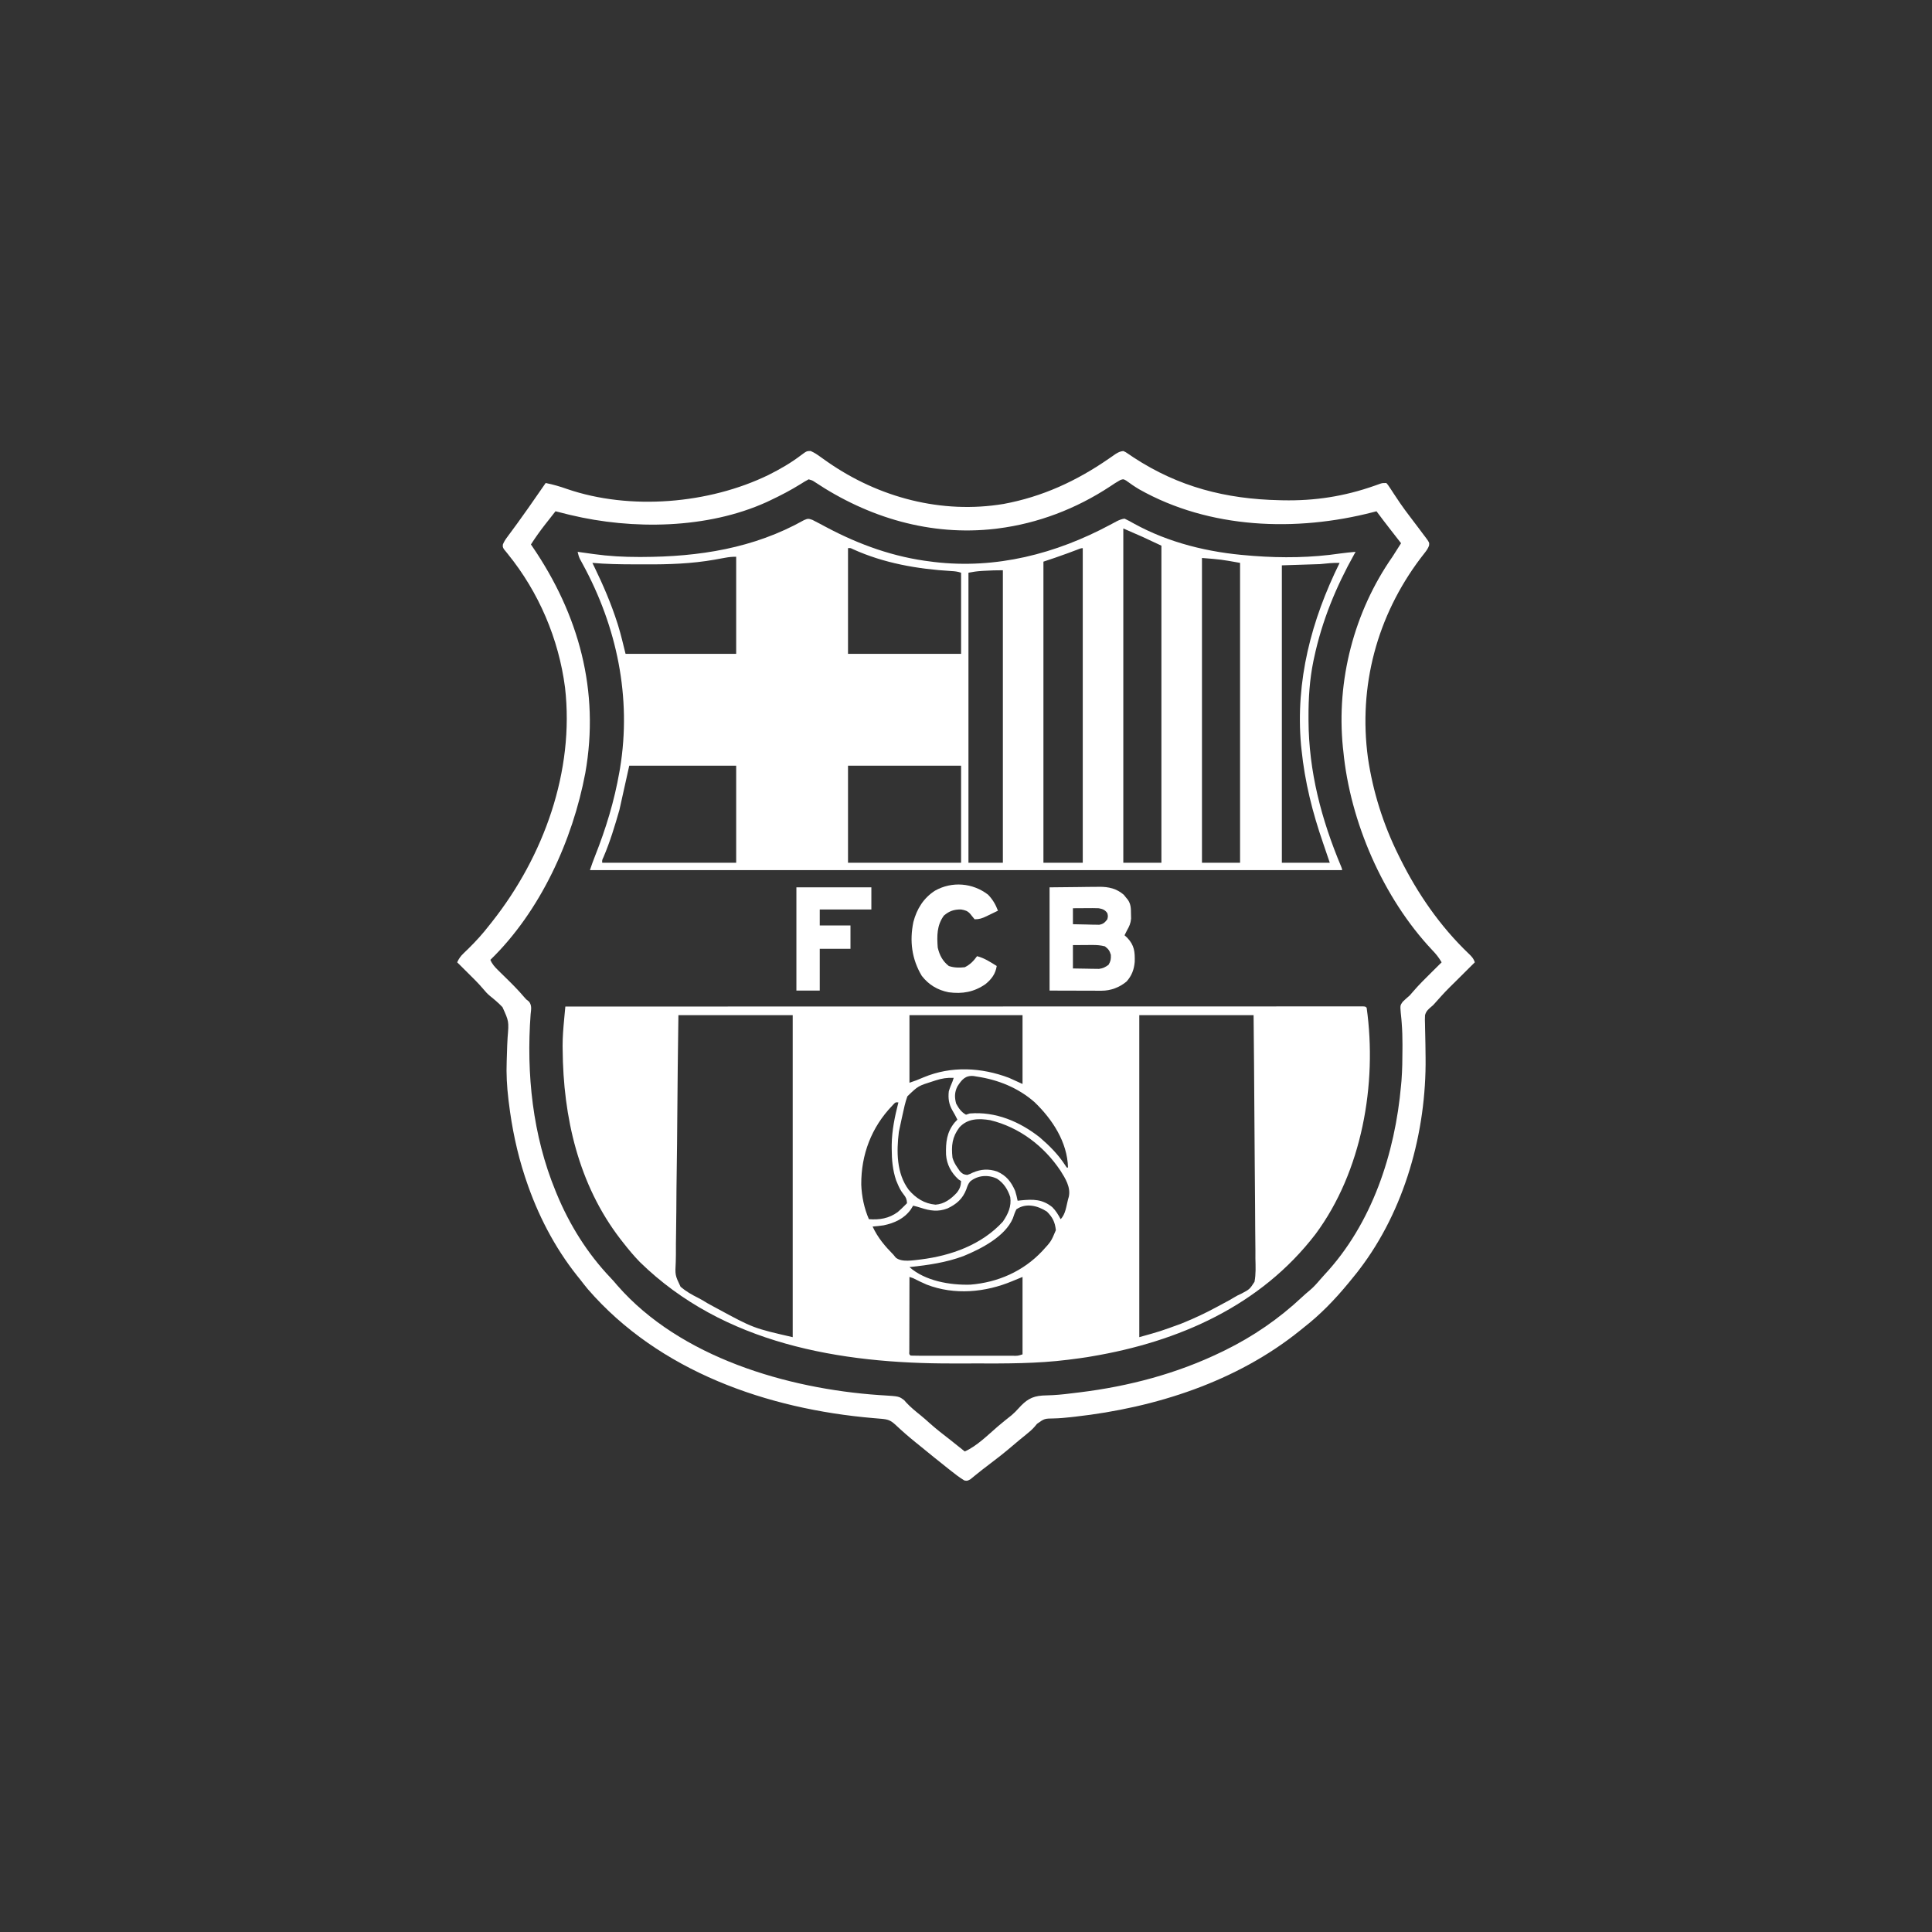
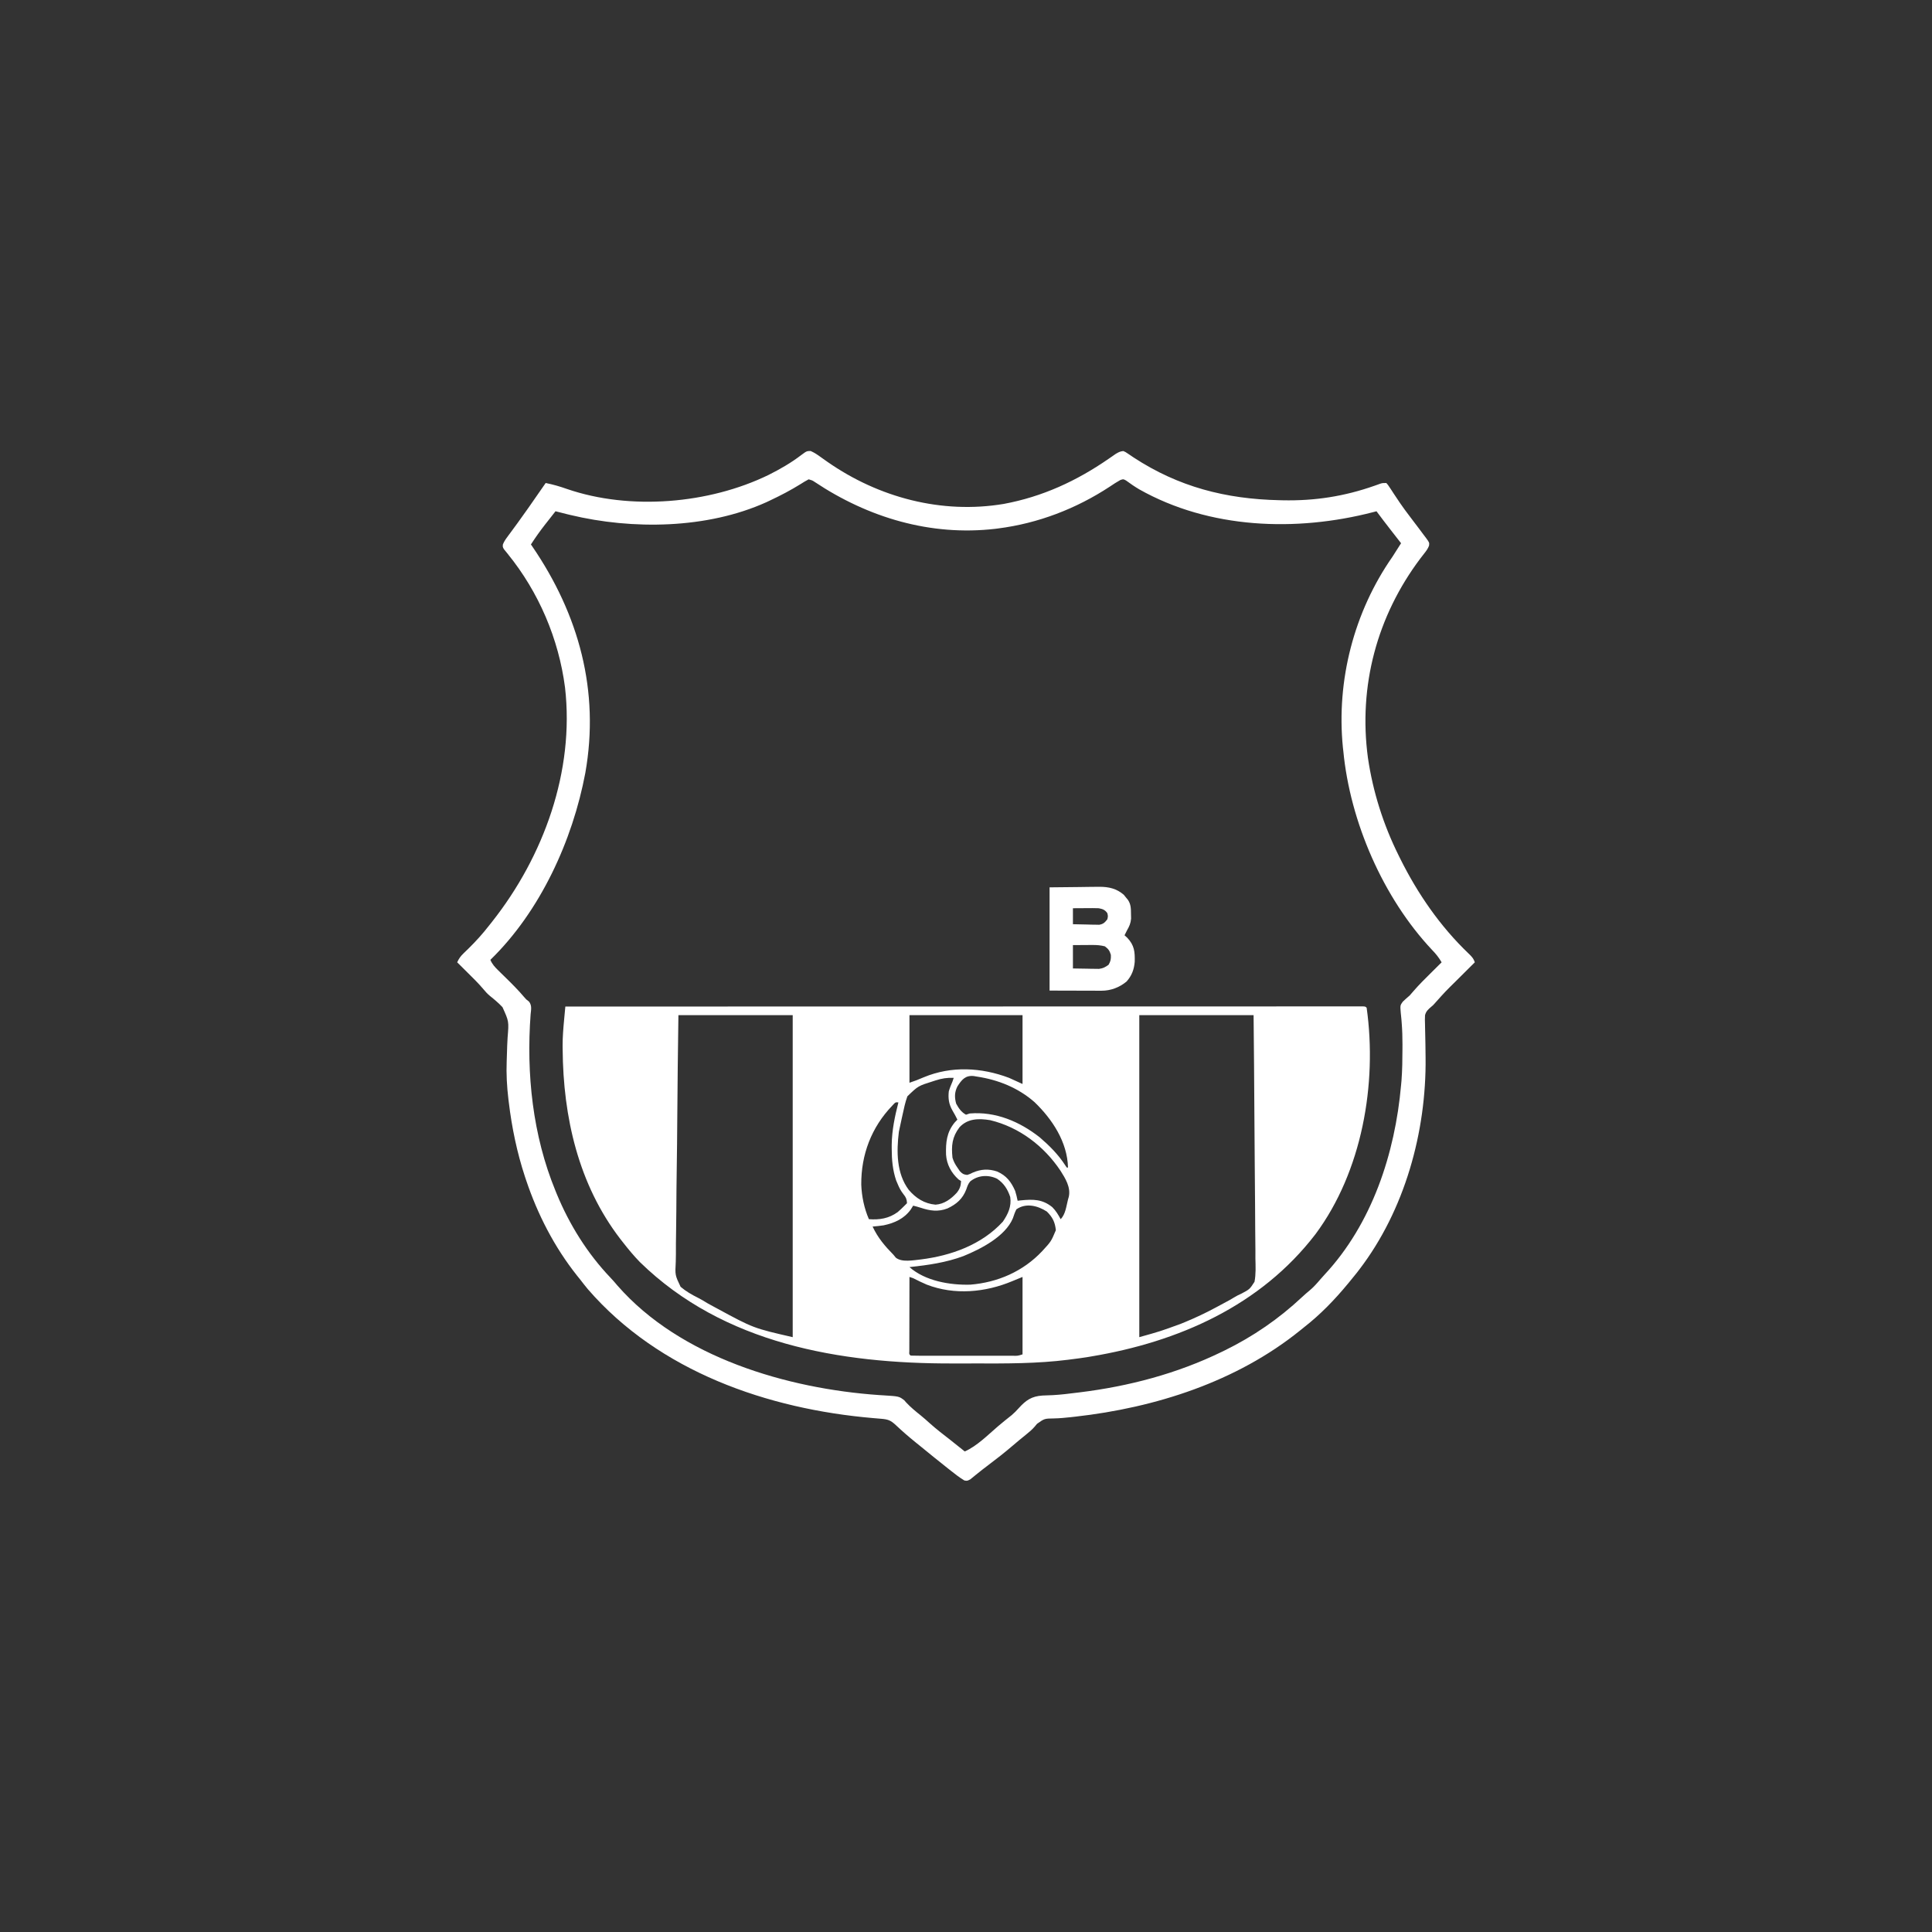
<svg xmlns="http://www.w3.org/2000/svg" version="1.1" width="1572" height="1572">
  <rect width="100%" height="100%" fill="#333333" stroke="none" />
  <path d="M0 0 C62.05 -0.017 124.1 -0.033 186.151 -0.042 C187.527 -0.043 187.527 -0.043 188.931 -0.043 C208.871 -0.046 228.81 -0.049 248.75 -0.051 C258.527 -0.052 268.305 -0.054 278.082 -0.055 C279.055 -0.055 280.028 -0.055 281.031 -0.055 C312.598 -0.06 344.166 -0.067 375.734 -0.076 C408.16 -0.086 440.585 -0.092 473.011 -0.094 C477.586 -0.094 482.16 -0.095 486.735 -0.095 C488.085 -0.095 488.085 -0.095 489.463 -0.095 C503.987 -0.096 518.511 -0.101 533.034 -0.107 C547.617 -0.113 562.2 -0.115 576.783 -0.114 C585.459 -0.113 594.135 -0.115 602.811 -0.121 C608.595 -0.125 614.379 -0.125 620.164 -0.122 C623.467 -0.12 626.77 -0.121 630.073 -0.125 C633.618 -0.129 637.164 -0.127 640.71 -0.123 C641.752 -0.126 642.794 -0.128 643.867 -0.131 C645.27 -0.128 645.27 -0.128 646.702 -0.124 C647.514 -0.124 648.326 -0.125 649.163 -0.125 C651 0 651 0 652 1 C660.688 63.071 648.203 134.211 610.397 185.16 C565.746 243.384 499.092 272.793 427.938 284.688 C426.824 284.878 425.711 285.068 424.564 285.264 C420.384 285.926 416.199 286.477 412 287 C411.023 287.127 410.047 287.255 409.041 287.386 C383.82 290.565 358.585 290.464 333.201 290.391 C327.204 290.374 321.208 290.384 315.211 290.401 C223.519 290.625 128.815 274.483 60.688 207.938 C55.771 202.9 51.328 197.547 47 192 C46.247 191.041 45.494 190.082 44.719 189.094 C10.592 144.683 -1.771 89.903 -2.188 34.812 C-2.201 33.871 -2.214 32.929 -2.227 31.959 C-2.235 24.776 -1.66 17.709 -0.986 10.561 C-0.891 9.544 -0.797 8.526 -0.7 7.478 C-0.468 4.985 -0.235 2.492 0 0 Z M92 7 C91.593 35.347 91.262 63.691 91.067 92.04 C90.975 105.204 90.848 118.366 90.642 131.528 C90.462 143.003 90.347 154.476 90.306 165.953 C90.283 172.028 90.228 178.099 90.097 184.173 C89.974 189.897 89.937 195.616 89.964 201.341 C89.959 203.436 89.924 205.531 89.854 207.624 C89.258 218.533 89.258 218.533 93.772 228.018 C98.084 231.694 102.825 234.424 107.882 236.942 C110.591 238.295 113.151 239.858 115.727 241.445 C117.353 242.351 118.985 243.244 120.625 244.125 C121.535 244.615 122.445 245.105 123.382 245.611 C152.959 261.651 152.959 261.651 185 269 C185 182.54 185 96.08 185 7 C154.31 7 123.62 7 92 7 Z M280 7 C280 25.15 280 43.3 280 62 C284.052 60.649 287.701 59.286 291.562 57.562 C314.108 48.185 338.455 49.504 361 58 C366.445 60.475 366.445 60.475 372 63 C372 44.52 372 26.04 372 7 C341.64 7 311.28 7 280 7 Z M467 7 C467 93.46 467 179.92 467 269 C484.198 264.195 484.198 264.195 500.812 258.125 C501.864 257.696 502.915 257.266 503.998 256.824 C512.558 253.282 520.848 249.394 529 245 C529.728 244.613 530.455 244.227 531.205 243.829 C533.539 242.585 535.865 241.327 538.188 240.062 C539.22 239.507 539.22 239.507 540.273 238.939 C541.664 238.169 543.036 237.365 544.389 236.53 C547 235 547 235 550.245 233.502 C556.813 230.017 556.813 230.017 560.743 223.958 C561.953 217.663 561.627 211.252 561.476 204.875 C561.472 202.716 561.474 200.557 561.482 198.398 C561.485 192.552 561.409 186.71 561.318 180.865 C561.237 174.751 561.229 168.637 561.214 162.523 C561.173 150.952 561.067 139.383 560.936 127.813 C560.791 114.638 560.719 101.463 560.654 88.287 C560.518 61.19 560.28 34.096 560 7 C529.31 7 498.62 7 467 7 Z M319 65 C316.626 69.748 316.6 73.955 318 79 C320.077 82.796 322.152 85.89 326 88 C326.99 87.67 327.98 87.34 329 87 C350.02 85.221 369.756 93.584 386.121 106.52 C394.043 113.345 401.091 120.41 406.793 129.234 C407.191 129.817 407.59 130.4 408 131 C408.33 131 408.66 131 409 131 C408.475 110.273 396.297 91.765 381.812 77.812 C368.593 66.181 352.284 59.593 335 57 C334.107 56.848 333.213 56.696 332.293 56.539 C325.468 55.865 322.523 59.511 319 65 Z M301.375 60.062 C300.686 60.284 299.998 60.506 299.288 60.735 C287.063 64.577 287.063 64.577 278.309 73.035 C276.521 77.909 275.472 82.999 274.375 88.062 C274.158 89.03 273.942 89.997 273.719 90.994 C273.128 93.659 272.558 96.328 272 99 C271.792 99.989 271.585 100.977 271.371 101.996 C269.402 117.938 269.405 135.728 279.383 149.105 C285.163 155.877 292.089 160.387 301.203 161.195 C308.261 160.723 313.782 156.574 318.438 151.562 C320.913 148.503 321.805 145.995 322 142 C321.299 141.546 320.598 141.093 319.875 140.625 C313.938 135.204 310.3 128.457 309.762 120.461 C309.492 110.503 310.23 102.4 316.75 94.375 C317.493 93.591 318.235 92.808 319 92 C317.762 89.421 316.393 86.96 314.938 84.5 C312.058 79.437 311.375 74.854 312 69 C312.803 66.237 313.87 63.642 315 61 C315.33 60.01 315.66 59.02 316 58 C310.767 57.777 306.324 58.459 301.375 60.062 Z M266 80.625 C249.064 98.231 240.608 120.502 240.777 144.875 C241.142 154.462 243.156 164.213 247 173 C255.589 173.671 263.312 172.423 270.402 167.246 C272.349 165.56 274.196 163.836 276 162 C276.66 161.34 277.32 160.68 278 160 C277.824 156.751 277.18 155.22 275.109 152.688 C272.965 149.955 271.699 147.512 270.375 144.312 C269.97 143.36 269.565 142.407 269.148 141.426 C266.32 132.988 265.584 124.74 265.562 115.875 C265.557 114.204 265.557 114.204 265.551 112.499 C265.711 100.66 268.07 89.43 271 78 C268.586 77.78 268.586 77.78 266 80.625 Z M320.688 98.25 C314.694 106.138 313.968 113.177 315 123 C315.921 126.031 317.18 128.42 319 131 C319.66 131.969 320.32 132.939 321 133.938 C323.186 136.192 323.95 136.648 327 137 C329.292 136.247 329.292 136.247 331.625 135.062 C338.278 132.245 344.36 131.908 351.25 134.188 C358.851 137.506 362.73 142.547 366 150 C366.853 152.669 367.449 155.245 368 158 C368.834 157.905 369.668 157.809 370.527 157.711 C380.592 156.719 388.108 156.662 396.203 163.203 C399.096 166.096 401.098 169.398 403 173 C407.008 168.992 407.622 162.37 409 157 C409.217 156.247 409.433 155.494 409.656 154.719 C411.343 147.065 406.825 139.773 402.859 133.539 C389.47 113.51 369.336 98.107 345.621 92.434 C336.43 90.913 327.315 91.021 320.688 98.25 Z M329.387 142.312 C327.703 144.362 327.078 146.235 326.25 148.75 C323.278 156.472 318.292 160.808 310.895 164.273 C303.346 167.168 296.787 166.223 289.297 163.754 C287.211 163.069 285.135 162.504 283 162 C282.361 163.031 281.721 164.062 281.062 165.125 C275.68 172.594 267.823 176.158 259 178 C255.992 178.455 253.035 178.755 250 179 C254.28 188.174 259.989 194.873 267 202 C267.624 202.766 268.248 203.531 268.891 204.32 C273.899 208.309 283.081 206.406 289.233 205.769 C313.912 202.702 338.81 193.801 356 175 C360.22 168.781 363.113 162.672 362 155 C359.918 148.687 356.821 143.763 351.238 140.062 C344.015 136.634 335.703 137.174 329.387 142.312 Z M367 165 C365.767 167.355 365.004 169.736 364.152 172.254 C357.926 187.092 338.176 197.197 324 203 C309.858 208.299 294.945 210.411 280 212 C292.83 223.313 312.874 226.737 329.477 226.281 C351.81 224.499 372.498 215.492 388 199 C395.263 191.121 395.263 191.121 399.117 181.949 C398.418 175.421 396.529 171.529 391.812 166.812 C384.364 162.012 374.773 159.526 367 165 Z M280 220 C279.977 228.197 279.959 236.394 279.948 244.591 C279.943 248.397 279.936 252.202 279.925 256.008 C279.914 259.678 279.908 263.348 279.905 267.018 C279.903 268.421 279.9 269.824 279.894 271.227 C279.887 273.186 279.887 275.144 279.886 277.103 C279.884 278.22 279.882 279.337 279.88 280.488 C279.715 282.939 279.715 282.939 281 284 C283.759 284.101 286.492 284.136 289.252 284.129 C290.117 284.131 290.982 284.133 291.873 284.135 C294.747 284.139 297.622 284.136 300.496 284.133 C302.485 284.133 304.474 284.134 306.464 284.136 C310.639 284.137 314.815 284.135 318.99 284.13 C324.352 284.125 329.714 284.128 335.075 284.134 C339.185 284.138 343.295 284.136 347.405 284.134 C349.382 284.133 351.359 284.134 353.337 284.136 C356.097 284.139 358.858 284.135 361.619 284.129 C362.442 284.131 363.266 284.133 364.114 284.136 C368.189 284.22 368.189 284.22 372 283 C372 262.21 372 241.42 372 220 C369.23 221.108 366.465 222.229 363.723 223.402 C341.778 232.606 316.672 234.979 294.025 226.238 C290.262 224.658 286.637 222.844 283 221 C282.01 220.67 281.02 220.34 280 220 Z " fill="#FFFFFF" transform="translate(460,819)" />
-   <path d="M0 0 C1.997 0.978 3.97 2.006 5.926 3.062 C7.114 3.697 8.303 4.331 9.493 4.965 C10.115 5.297 10.738 5.63 11.379 5.972 C38.326 20.295 66.545 30.409 97 34 C97.708 34.093 98.416 34.186 99.146 34.281 C149.474 40.235 198.247 27.609 242.385 3.949 C243.318 3.451 244.25 2.954 245.211 2.441 C246.039 1.995 246.867 1.548 247.72 1.088 C249.877 0.059 251.631 -0.693 254 -1 C256.612 0.219 259.016 1.496 261.5 2.938 C290.034 18.712 322.645 26.563 355 29 C356.312 29.111 357.625 29.222 358.977 29.336 C382.426 31.11 406.121 30.815 429.379 27.364 C433.573 26.782 437.784 26.384 442 26 C441.479 26.927 441.479 26.927 440.947 27.872 C425.996 54.616 414.647 82.174 408.25 112.188 C408.051 113.112 407.852 114.037 407.648 114.99 C404.571 130.134 403.619 145.084 403.688 160.5 C403.69 161.373 403.692 162.247 403.694 163.146 C403.858 204.716 414.173 243.807 430.209 282.004 C431 284 431 284 431 285 C229.04 285 27.08 285 -181 285 C-179.702 281.107 -178.388 277.363 -176.863 273.57 C-167.984 251.209 -161.132 228.724 -157 205 C-156.835 204.052 -156.67 203.104 -156.5 202.127 C-146.982 144.522 -159.075 86.99 -186.814 36.089 C-187.216 35.348 -187.617 34.607 -188.031 33.844 C-188.388 33.196 -188.744 32.548 -189.111 31.881 C-190.029 29.939 -190.551 28.096 -191 26 C-190.396 26.086 -189.793 26.171 -189.171 26.26 C-186.364 26.656 -183.557 27.047 -180.75 27.438 C-179.801 27.572 -178.852 27.707 -177.875 27.846 C-165.592 29.547 -153.456 30.206 -141.062 30.188 C-140.326 30.187 -139.589 30.186 -138.83 30.186 C-92.417 30.083 -47.709 23.185 -6.809 0.207 C-3.612 -1.167 -3.156 -1.103 0 0 Z M253 7 C253 96.76 253 186.52 253 279 C263.23 279 273.46 279 284 279 C284 193.86 284 108.72 284 21 C268.616 13.73 268.616 13.73 253 7 Z M29 23 C29 51.38 29 79.76 29 109 C59.36 109 89.72 109 121 109 C121 87.22 121 65.44 121 43 C118.102 42.034 115.961 41.796 112.934 41.641 C85.578 40.024 58.132 35.253 33.012 23.848 C31.057 22.871 31.057 22.871 29 23 Z M215.168 24.391 C214.368 24.688 213.568 24.986 212.744 25.293 C211.083 25.915 209.421 26.537 207.76 27.16 C201.21 29.597 194.642 31.786 188 34 C188 114.85 188 195.7 188 279 C198.56 279 209.12 279 220 279 C220 194.52 220 110.04 220 23 C218.282 23 216.765 23.792 215.168 24.391 Z M-70.832 30.805 C-72.281 31.062 -72.281 31.062 -73.76 31.324 C-75.722 31.678 -77.683 32.037 -79.643 32.402 C-98.2 35.662 -116.896 36.313 -135.701 36.206 C-139.026 36.187 -142.351 36.185 -145.676 36.186 C-156.823 36.167 -167.892 35.981 -179 35 C-178.443 36.14 -177.886 37.279 -177.312 38.453 C-170.174 53.2 -163.735 68.128 -158.75 83.75 C-158.528 84.445 -158.306 85.14 -158.077 85.855 C-155.723 93.503 -153.947 101.21 -152 109 C-122.3 109 -92.6 109 -62 109 C-62 82.93 -62 56.86 -62 30 C-65.196 30 -67.732 30.232 -70.832 30.805 Z M317 31 C317 112.84 317 194.68 317 279 C327.23 279 337.46 279 348 279 C348 198.48 348 117.96 348 35 C332.556 32.237 332.556 32.237 317 31 Z M413 36 C397.655 36.495 397.655 36.495 382 37 C382 116.86 382 196.72 382 279 C394.87 279 407.74 279 421 279 C419.2 273.601 417.39 268.221 415.512 262.852 C406.894 237.969 400.7 213.265 398 187 C397.869 185.769 397.737 184.538 397.602 183.27 C392.976 130.956 405.994 81.624 429 35 C423.511 34.856 418.593 35.441 413 36 Z M139.875 41.438 C139.185 41.477 138.496 41.516 137.785 41.557 C134.066 41.788 130.676 42.265 127 43 C127 120.88 127 198.76 127 279 C136.24 279 145.48 279 155 279 C155 200.46 155 121.92 155 41 C149.905 41 144.944 41.117 139.875 41.438 Z M-149 200 C-151.64 211.88 -154.28 223.76 -157 236 C-160.779 249.113 -164.615 261.908 -169.969 274.438 C-171.124 276.849 -171.124 276.849 -171 279 C-135.03 279 -99.06 279 -62 279 C-62 252.93 -62 226.86 -62 200 C-90.71 200 -119.42 200 -149 200 Z M29 200 C29 226.07 29 252.14 29 279 C59.36 279 89.72 279 121 279 C121 252.93 121 226.86 121 200 C90.64 200 60.28 200 29 200 Z " fill="#FFFFFF" transform="translate(661,423)" />
  <path d="M0 0 C3.139 1.353 5.674 3.099 8.438 5.113 C9.602 5.943 10.769 6.769 11.938 7.594 C12.525 8.009 13.113 8.425 13.719 8.853 C55.423 37.916 106.604 51.505 157.074 43.086 C188.626 37.24 216.31 24.452 242.62 6.27 C243.582 5.607 244.544 4.944 245.535 4.262 C246.386 3.667 247.237 3.072 248.114 2.458 C250.346 1.106 251.844 0.277 254.438 0.051 C256.271 0.848 256.271 0.848 258.176 2.156 C258.902 2.639 259.627 3.123 260.375 3.62 C261.159 4.154 261.942 4.688 262.75 5.238 C299.5 29.282 337.774 39.079 381.438 40.051 C382.795 40.084 382.795 40.084 384.18 40.117 C410.168 40.663 434.261 36.945 458.826 28.286 C459.65 27.996 460.475 27.705 461.324 27.406 C462.048 27.145 462.772 26.883 463.518 26.614 C465.438 26.051 465.438 26.051 468.438 26.051 C469.781 27.541 469.781 27.541 471.152 29.645 C471.668 30.42 472.183 31.195 472.714 31.993 C473.536 33.259 473.536 33.259 474.375 34.551 C475.544 36.307 476.716 38.061 477.891 39.812 C478.483 40.696 479.075 41.579 479.686 42.49 C482.223 46.199 484.904 49.787 487.625 53.363 C488.602 54.656 489.578 55.949 490.555 57.242 C492.017 59.175 493.48 61.106 494.946 63.035 C496.394 64.947 497.824 66.872 499.25 68.801 C499.689 69.374 500.128 69.946 500.581 70.536 C503.499 74.523 503.499 74.523 503.208 77 C502.347 79.29 501.287 80.836 499.77 82.754 C499.213 83.474 498.656 84.195 498.083 84.937 C497.478 85.717 496.873 86.497 496.25 87.301 C460.799 134.323 445.598 191.381 453.477 249.695 C457.511 277.236 466.028 304.129 478.438 329.051 C478.856 329.899 479.275 330.747 479.706 331.621 C493.949 360.254 512.177 386.707 535.338 408.878 C537.795 411.254 539.339 412.756 540.438 416.051 C539.656 416.827 538.875 417.603 538.07 418.402 C535.14 421.315 532.212 424.23 529.286 427.147 C528.026 428.403 526.764 429.658 525.501 430.912 C516.49 439.785 516.49 439.785 508.065 449.207 C506.438 451.051 506.438 451.051 504.936 452.268 C502.49 454.351 500.707 455.949 499.927 459.135 C499.777 461.622 499.815 464.041 499.922 466.531 C499.936 467.449 499.95 468.366 499.965 469.311 C499.997 471.272 500.043 473.232 500.1 475.192 C500.247 480.311 500.289 485.431 500.344 490.551 C500.357 491.557 500.37 492.563 500.384 493.6 C501.078 553.971 483.408 617.788 446.438 666.051 C445.785 666.903 445.133 667.755 444.461 668.633 C442.492 671.14 440.477 673.6 438.438 676.051 C438.013 676.566 437.588 677.081 437.15 677.611 C426.359 690.655 414.814 702.631 401.438 713.051 C400.348 713.929 399.259 714.81 398.172 715.691 C346.526 757.337 280.611 778.42 215.375 785.738 C213.652 785.932 213.652 785.932 211.894 786.129 C207.225 786.629 202.595 787.106 197.898 787.176 C190.273 787.284 190.273 787.284 184.25 791.551 C183.642 792.277 183.033 793.002 182.406 793.75 C180.221 796.304 177.877 798.269 175.25 800.363 C171.751 803.171 168.295 806.013 164.895 808.941 C157.982 814.882 150.827 820.46 143.543 825.938 C140.942 827.894 138.384 829.887 135.863 831.945 C135.051 832.595 135.051 832.595 134.223 833.257 C132.791 834.405 131.371 835.569 129.953 836.734 C127.438 838.051 127.438 838.051 125.129 837.668 C121.218 835.318 117.692 832.578 114.125 829.738 C113.335 829.117 112.546 828.495 111.732 827.855 C104.49 822.137 97.321 816.329 90.186 810.479 C88.603 809.186 87.011 807.905 85.418 806.625 C79.854 802.144 74.528 797.477 69.319 792.591 C65.081 788.631 62.919 787.907 57.156 787.438 C55.853 787.326 54.549 787.215 53.206 787.1 C52.51 787.042 51.815 786.983 51.099 786.923 C-35.025 779.564 -123.167 749.021 -181.219 682.047 C-183.39 679.421 -185.485 676.751 -187.562 674.051 C-188.335 673.096 -189.107 672.14 -189.902 671.156 C-208.415 647.905 -222.158 621.172 -231.562 593.051 C-231.852 592.186 -232.142 591.322 -232.44 590.432 C-238.888 570.832 -243.1 550.524 -245.562 530.051 C-245.667 529.217 -245.771 528.383 -245.879 527.524 C-247.117 517.127 -247.698 506.91 -247.281 496.45 C-247.112 492.185 -246.994 487.92 -246.87 483.654 C-246.791 481.525 -246.683 479.396 -246.546 477.27 C-245.455 464.123 -245.455 464.123 -250.713 452.536 C-253.84 449.221 -257.247 446.314 -260.813 443.483 C-262.936 441.745 -264.676 439.829 -266.41 437.707 C-270.343 433.062 -274.676 428.829 -279 424.551 C-279.827 423.728 -280.654 422.906 -281.506 422.059 C-283.522 420.054 -285.541 418.051 -287.562 416.051 C-286.224 413.057 -284.765 411.03 -282.402 408.766 C-281.778 408.158 -281.154 407.551 -280.51 406.925 C-279.515 405.966 -279.515 405.966 -278.5 404.988 C-272.392 398.988 -266.795 392.839 -261.562 386.051 C-260.766 385.048 -259.969 384.045 -259.148 383.012 C-217.169 329.878 -192.002 260.499 -199.82 192.445 C-204.959 152.868 -221.154 114.927 -246.291 83.918 C-247.129 82.872 -247.129 82.872 -247.984 81.805 C-248.501 81.18 -249.018 80.556 -249.55 79.912 C-250.562 78.051 -250.562 78.051 -250.381 76.049 C-249.49 73.874 -248.443 72.209 -247.043 70.32 C-246.521 69.608 -245.999 68.896 -245.462 68.163 C-244.897 67.404 -244.332 66.645 -243.75 65.863 C-242.56 64.241 -241.372 62.619 -240.184 60.996 C-239.579 60.173 -238.974 59.349 -238.351 58.501 C-235.631 54.775 -232.968 51.01 -230.312 47.238 C-229.823 46.544 -229.334 45.85 -228.83 45.134 C-224.372 38.798 -219.957 32.432 -215.562 26.051 C-209.577 27.253 -203.931 28.873 -198.188 30.926 C-146.9 48.514 -82.658 43.077 -34.195 19.477 C-24.826 14.771 -15.96 9.699 -7.622 3.315 C-3.24 0.064 -3.24 0.064 0 0 Z M-1.562 23.051 C-3.895 24.282 -6.042 25.56 -8.25 26.988 C-16.114 31.886 -24.187 36.1 -32.562 40.051 C-34.254 40.853 -34.254 40.853 -35.98 41.672 C-84.213 63.442 -144.908 64.203 -195.562 52.051 C-196.282 51.878 -197.001 51.706 -197.742 51.528 C-201.024 50.734 -204.296 49.905 -207.562 49.051 C-209.776 51.859 -211.982 54.673 -214.188 57.488 C-214.805 58.271 -215.422 59.054 -216.059 59.861 C-220.155 65.101 -223.957 70.462 -227.562 76.051 C-227.191 76.593 -226.819 77.135 -226.436 77.693 C-188.574 133.103 -171.481 195.118 -183.312 261.988 C-193.661 316.92 -219.953 374.57 -260.562 414.051 C-259.054 417.606 -256.986 419.846 -254.238 422.535 C-253.374 423.389 -252.51 424.242 -251.619 425.121 C-250.714 426.005 -249.808 426.89 -248.875 427.801 C-243.392 433.176 -237.968 438.514 -233.025 444.396 C-231.5 446.213 -231.5 446.213 -229.109 448.035 C-226.654 451.235 -227.426 454.496 -227.812 458.301 C-231.415 506.875 -226.165 556.769 -207.562 602.051 C-207.241 602.841 -206.919 603.631 -206.588 604.445 C-196.253 629.477 -181.645 652.927 -162.934 672.562 C-160.926 674.669 -159.048 676.817 -157.188 679.051 C-106.006 737.596 -18.92 762.997 55.75 768.176 C57.36 768.271 57.36 768.271 59.003 768.368 C72.014 769.181 72.014 769.181 76.266 772.461 C76.735 773.006 77.204 773.551 77.688 774.113 C81.378 778.102 85.463 781.402 89.691 784.805 C92.112 786.784 94.439 788.821 96.75 790.926 C102.183 795.813 107.968 800.239 113.735 804.721 C117.667 807.792 121.55 810.924 125.438 814.051 C135.377 809.641 144.097 800.741 152.32 793.699 C156.03 790.529 159.837 787.484 163.664 784.457 C165.751 782.647 167.468 780.949 169.273 778.895 C175.162 772.382 179.784 769.131 188.688 768.551 C191.504 768.417 194.319 768.314 197.137 768.221 C203.663 767.884 210.142 767.037 216.625 766.238 C217.335 766.152 218.046 766.065 218.778 765.976 C258.843 761.065 298.061 750.745 334.438 733.051 C335.282 732.641 336.127 732.232 336.998 731.81 C360.065 720.499 381.093 706.051 399.82 688.48 C401.918 686.533 404.041 684.68 406.25 682.863 C409.378 680.219 412.004 677.266 414.648 674.145 C415.791 672.807 416.961 671.491 418.164 670.207 C456.823 628.751 475.54 571.556 480.438 516.051 C480.55 514.835 480.662 513.62 480.777 512.367 C481.445 503.722 481.539 495.093 481.562 486.426 C481.566 485.225 481.57 484.024 481.574 482.787 C481.562 477.033 481.434 471.338 480.965 465.602 C480.889 464.608 480.814 463.614 480.736 462.59 C480.583 460.746 480.399 458.903 480.178 457.066 C479.69 451.118 479.69 451.118 481.75 448.178 C483.572 446.37 485.492 444.725 487.438 443.051 C488.566 441.8 489.671 440.528 490.754 439.238 C495.048 434.263 499.707 429.672 504.375 425.051 C505.25 424.181 506.124 423.311 507.025 422.414 C509.16 420.291 511.298 418.17 513.438 416.051 C511.176 412.154 508.771 409.161 505.625 405.926 C465.801 363.579 438.934 301.655 433.438 244.051 C433.328 243.103 433.218 242.156 433.105 241.18 C427.682 186.727 442.136 130.898 473.438 86.051 C475.798 82.401 478.121 78.728 480.438 75.051 C479.848 74.296 479.848 74.296 479.248 73.525 C477.435 71.201 475.624 68.876 473.812 66.551 C472.886 65.364 472.886 65.364 471.941 64.152 C468.052 59.158 464.215 54.13 460.438 49.051 C459.515 49.293 458.592 49.535 457.641 49.785 C395.067 65.975 324.492 63.472 267.283 31.146 C263.637 28.983 260.155 26.571 256.734 24.07 C254.464 22.784 254.464 22.784 252.008 23.633 C249.073 25.252 246.334 27.039 243.562 28.926 C216.107 47.001 185.059 58.915 152.438 63.051 C151.711 63.145 150.984 63.239 150.235 63.336 C97.551 69.419 46.839 54.246 3.173 25.091 C1.305 23.886 1.305 23.886 -1.562 23.051 Z " fill="#FFFFFF" transform="translate(659.562,366.949)" />
-   <path d="M0 0 C7.899 -0.083 15.799 -0.165 23.938 -0.25 C27.652 -0.305 27.652 -0.305 31.441 -0.36 C33.428 -0.372 35.415 -0.382 37.402 -0.391 C38.92 -0.421 38.92 -0.421 40.469 -0.453 C48.152 -0.456 54.436 0.946 60.375 6.035 C60.911 6.704 61.447 7.373 62 8.062 C62.557 8.734 63.114 9.406 63.688 10.098 C66.285 13.863 66.193 17.363 66.25 21.812 C66.276 23.015 66.302 24.218 66.328 25.457 C65.97 29.32 64.926 31.665 63 35 C62.412 36.176 62.412 36.176 61.812 37.375 C61.544 37.911 61.276 38.447 61 39 C61.763 39.701 62.526 40.403 63.312 41.125 C69.029 47.241 69.481 52.493 69.285 60.586 C68.766 66.799 66.909 71.872 62.656 76.617 C56.86 81.456 49.725 84.134 42.231 84.114 C41.278 84.113 40.324 84.113 39.341 84.113 C37.85 84.105 37.85 84.105 36.328 84.098 C35.408 84.097 34.488 84.096 33.541 84.095 C30.11 84.089 26.68 84.075 23.25 84.062 C15.578 84.042 7.905 84.021 0 84 C0 56.28 0 28.56 0 0 Z M19 17 C19 21.29 19 25.58 19 30 C22.917 30.108 26.832 30.187 30.75 30.25 C31.861 30.284 32.972 30.317 34.117 30.352 C35.187 30.364 36.257 30.377 37.359 30.391 C38.344 30.412 39.328 30.433 40.343 30.454 C43.742 29.873 44.899 28.679 47 26 C47.584 23.457 47.584 23.457 47 21 C45.025 18.235 43.252 17.632 40 17 C38.34 16.921 36.677 16.892 35.016 16.902 C34.081 16.906 33.146 16.909 32.184 16.912 C31.216 16.92 30.247 16.929 29.25 16.938 C27.775 16.944 27.775 16.944 26.27 16.951 C23.846 16.963 21.423 16.981 19 17 Z M19 47 C19 53.27 19 59.54 19 66 C22.896 66.081 26.791 66.14 30.688 66.188 C32.342 66.225 32.342 66.225 34.029 66.264 C35.629 66.278 35.629 66.278 37.262 66.293 C38.241 66.309 39.22 66.324 40.229 66.341 C43.505 65.938 45.35 64.935 48 63 C49.743 60.068 50.014 58.351 49.875 54.938 C48.851 51.501 47.856 50.142 45 48 C41.596 47.122 38.424 46.881 34.918 46.902 C33.987 46.906 33.055 46.909 32.096 46.912 C31.136 46.92 30.176 46.929 29.188 46.938 C28.208 46.942 27.229 46.947 26.221 46.951 C23.814 46.963 21.407 46.981 19 47 Z " fill="#FFFFFF" transform="translate(854,722)" />
-   <path d="M0 0 C3.745 3.945 6.097 7.916 8 13 C5.588 14.176 3.171 15.341 0.75 16.5 C0.068 16.834 -0.614 17.168 -1.316 17.512 C-4.852 19.194 -7.019 20 -11 20 C-12.236 18.504 -13.469 17.004 -14.66 15.473 C-16.848 13.068 -18.843 12.557 -22 12 C-27.665 11.921 -31.638 13.233 -36 17 C-41.804 24.973 -41.694 33.516 -41 43 C-39.524 49.227 -37.088 53.956 -32 58 C-27.65 59.45 -23.547 59.511 -19 59 C-14.553 56.776 -11.894 54.007 -9 50 C-3.033 51.57 1.829 54.75 7 58 C6.023 64.404 2.808 68.719 -2.188 72.777 C-11.475 79.194 -20.966 80.884 -32.125 79.375 C-41.098 77.622 -48.381 73.258 -54 66 C-62.12 52.43 -64.023 37.659 -60.812 22.188 C-58.045 11.543 -52.518 2.667 -43.188 -3.312 C-29.35 -11.069 -12.508 -9.662 0 0 Z " fill="#FFFFFF" transform="translate(804,728)" />
-   <path d="M0 0 C20.13 0 40.26 0 61 0 C61 5.94 61 11.88 61 18 C47.14 18 33.28 18 19 18 C19 22.29 19 26.58 19 31 C27.25 31 35.5 31 44 31 C44 37.27 44 43.54 44 50 C35.75 50 27.5 50 19 50 C19 61.22 19 72.44 19 84 C12.73 84 6.46 84 0 84 C0 56.28 0 28.56 0 0 Z " fill="#FFFFFF" transform="translate(648,722)" />
+   <path d="M0 0 C7.899 -0.083 15.799 -0.165 23.938 -0.25 C27.652 -0.305 27.652 -0.305 31.441 -0.36 C38.92 -0.421 38.92 -0.421 40.469 -0.453 C48.152 -0.456 54.436 0.946 60.375 6.035 C60.911 6.704 61.447 7.373 62 8.062 C62.557 8.734 63.114 9.406 63.688 10.098 C66.285 13.863 66.193 17.363 66.25 21.812 C66.276 23.015 66.302 24.218 66.328 25.457 C65.97 29.32 64.926 31.665 63 35 C62.412 36.176 62.412 36.176 61.812 37.375 C61.544 37.911 61.276 38.447 61 39 C61.763 39.701 62.526 40.403 63.312 41.125 C69.029 47.241 69.481 52.493 69.285 60.586 C68.766 66.799 66.909 71.872 62.656 76.617 C56.86 81.456 49.725 84.134 42.231 84.114 C41.278 84.113 40.324 84.113 39.341 84.113 C37.85 84.105 37.85 84.105 36.328 84.098 C35.408 84.097 34.488 84.096 33.541 84.095 C30.11 84.089 26.68 84.075 23.25 84.062 C15.578 84.042 7.905 84.021 0 84 C0 56.28 0 28.56 0 0 Z M19 17 C19 21.29 19 25.58 19 30 C22.917 30.108 26.832 30.187 30.75 30.25 C31.861 30.284 32.972 30.317 34.117 30.352 C35.187 30.364 36.257 30.377 37.359 30.391 C38.344 30.412 39.328 30.433 40.343 30.454 C43.742 29.873 44.899 28.679 47 26 C47.584 23.457 47.584 23.457 47 21 C45.025 18.235 43.252 17.632 40 17 C38.34 16.921 36.677 16.892 35.016 16.902 C34.081 16.906 33.146 16.909 32.184 16.912 C31.216 16.92 30.247 16.929 29.25 16.938 C27.775 16.944 27.775 16.944 26.27 16.951 C23.846 16.963 21.423 16.981 19 17 Z M19 47 C19 53.27 19 59.54 19 66 C22.896 66.081 26.791 66.14 30.688 66.188 C32.342 66.225 32.342 66.225 34.029 66.264 C35.629 66.278 35.629 66.278 37.262 66.293 C38.241 66.309 39.22 66.324 40.229 66.341 C43.505 65.938 45.35 64.935 48 63 C49.743 60.068 50.014 58.351 49.875 54.938 C48.851 51.501 47.856 50.142 45 48 C41.596 47.122 38.424 46.881 34.918 46.902 C33.987 46.906 33.055 46.909 32.096 46.912 C31.136 46.92 30.176 46.929 29.188 46.938 C28.208 46.942 27.229 46.947 26.221 46.951 C23.814 46.963 21.407 46.981 19 47 Z " fill="#FFFFFF" transform="translate(854,722)" />
</svg>